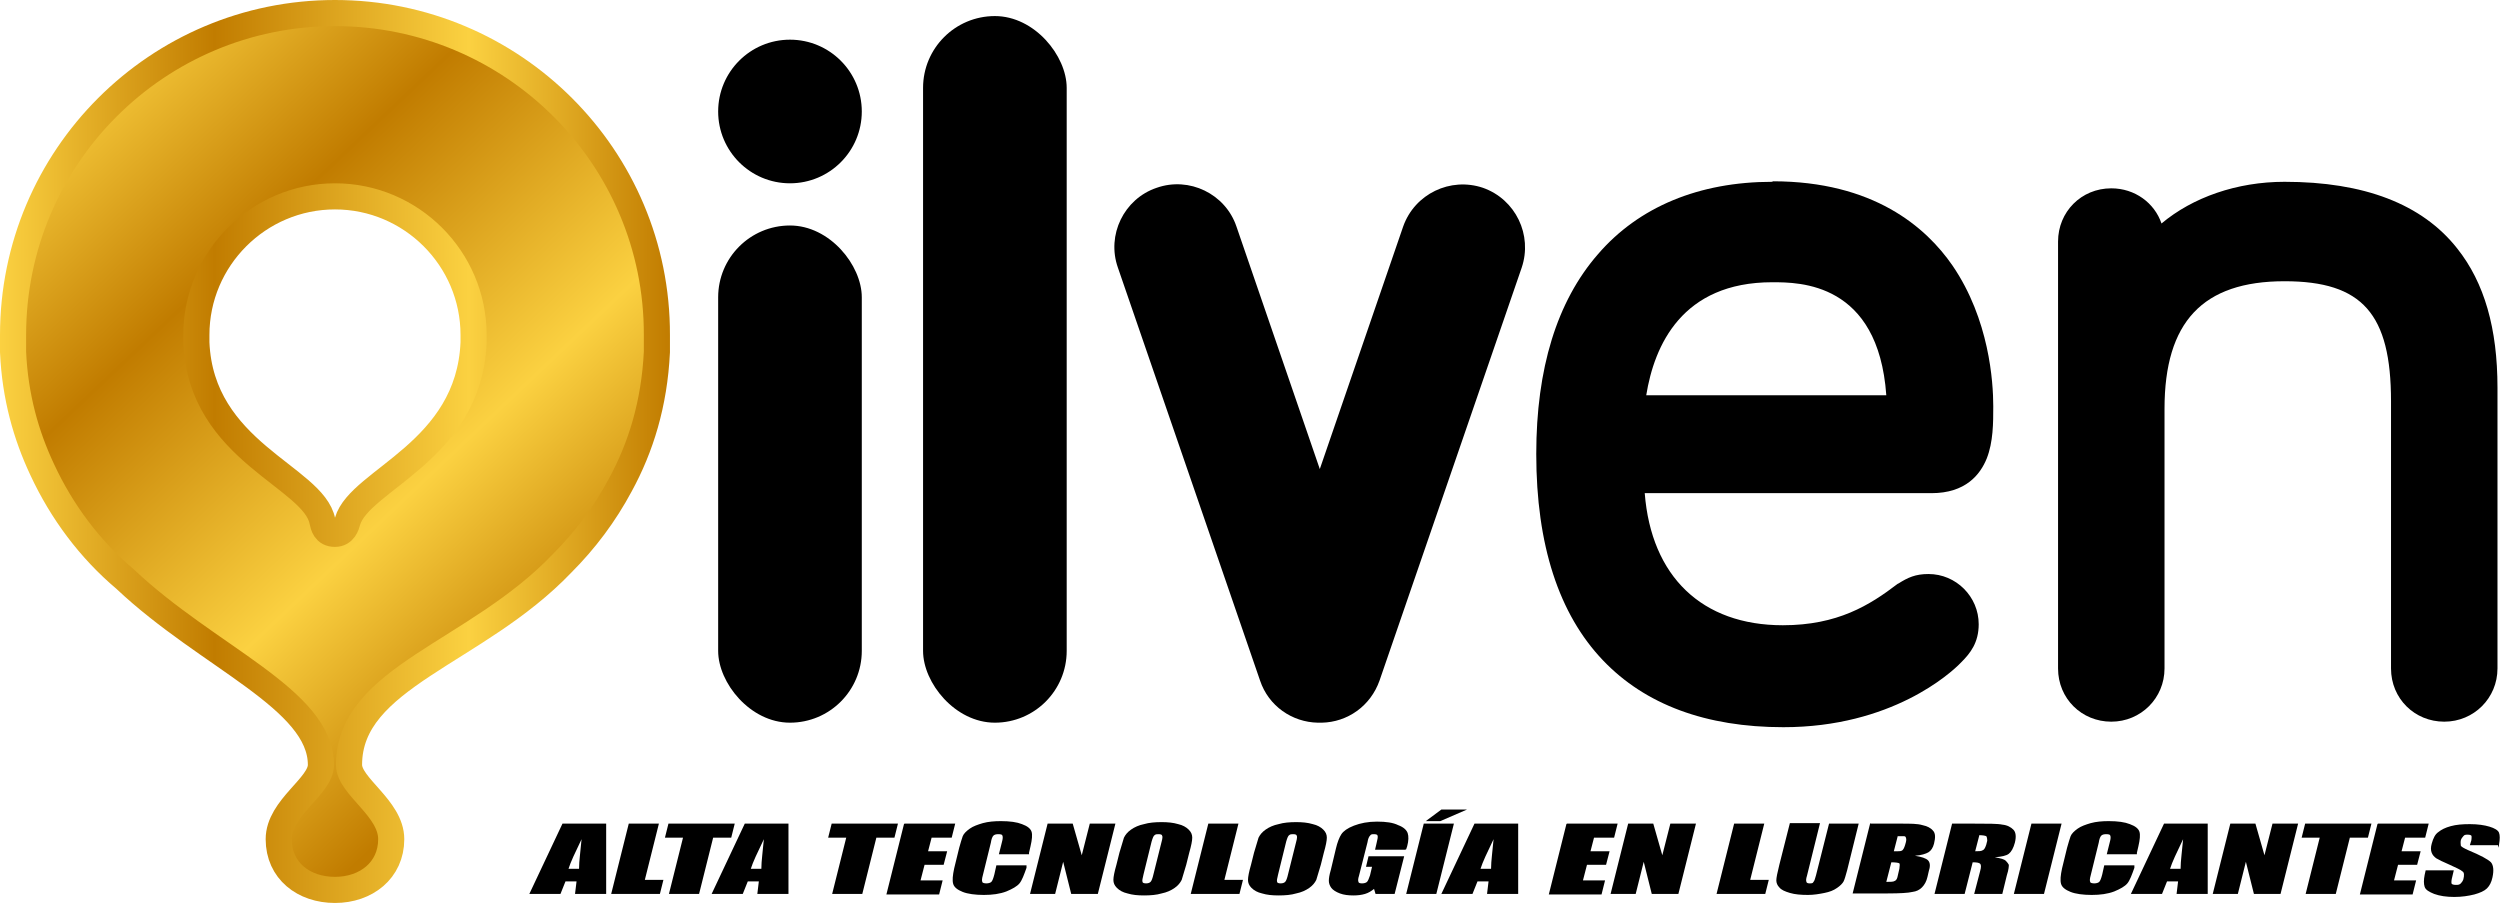
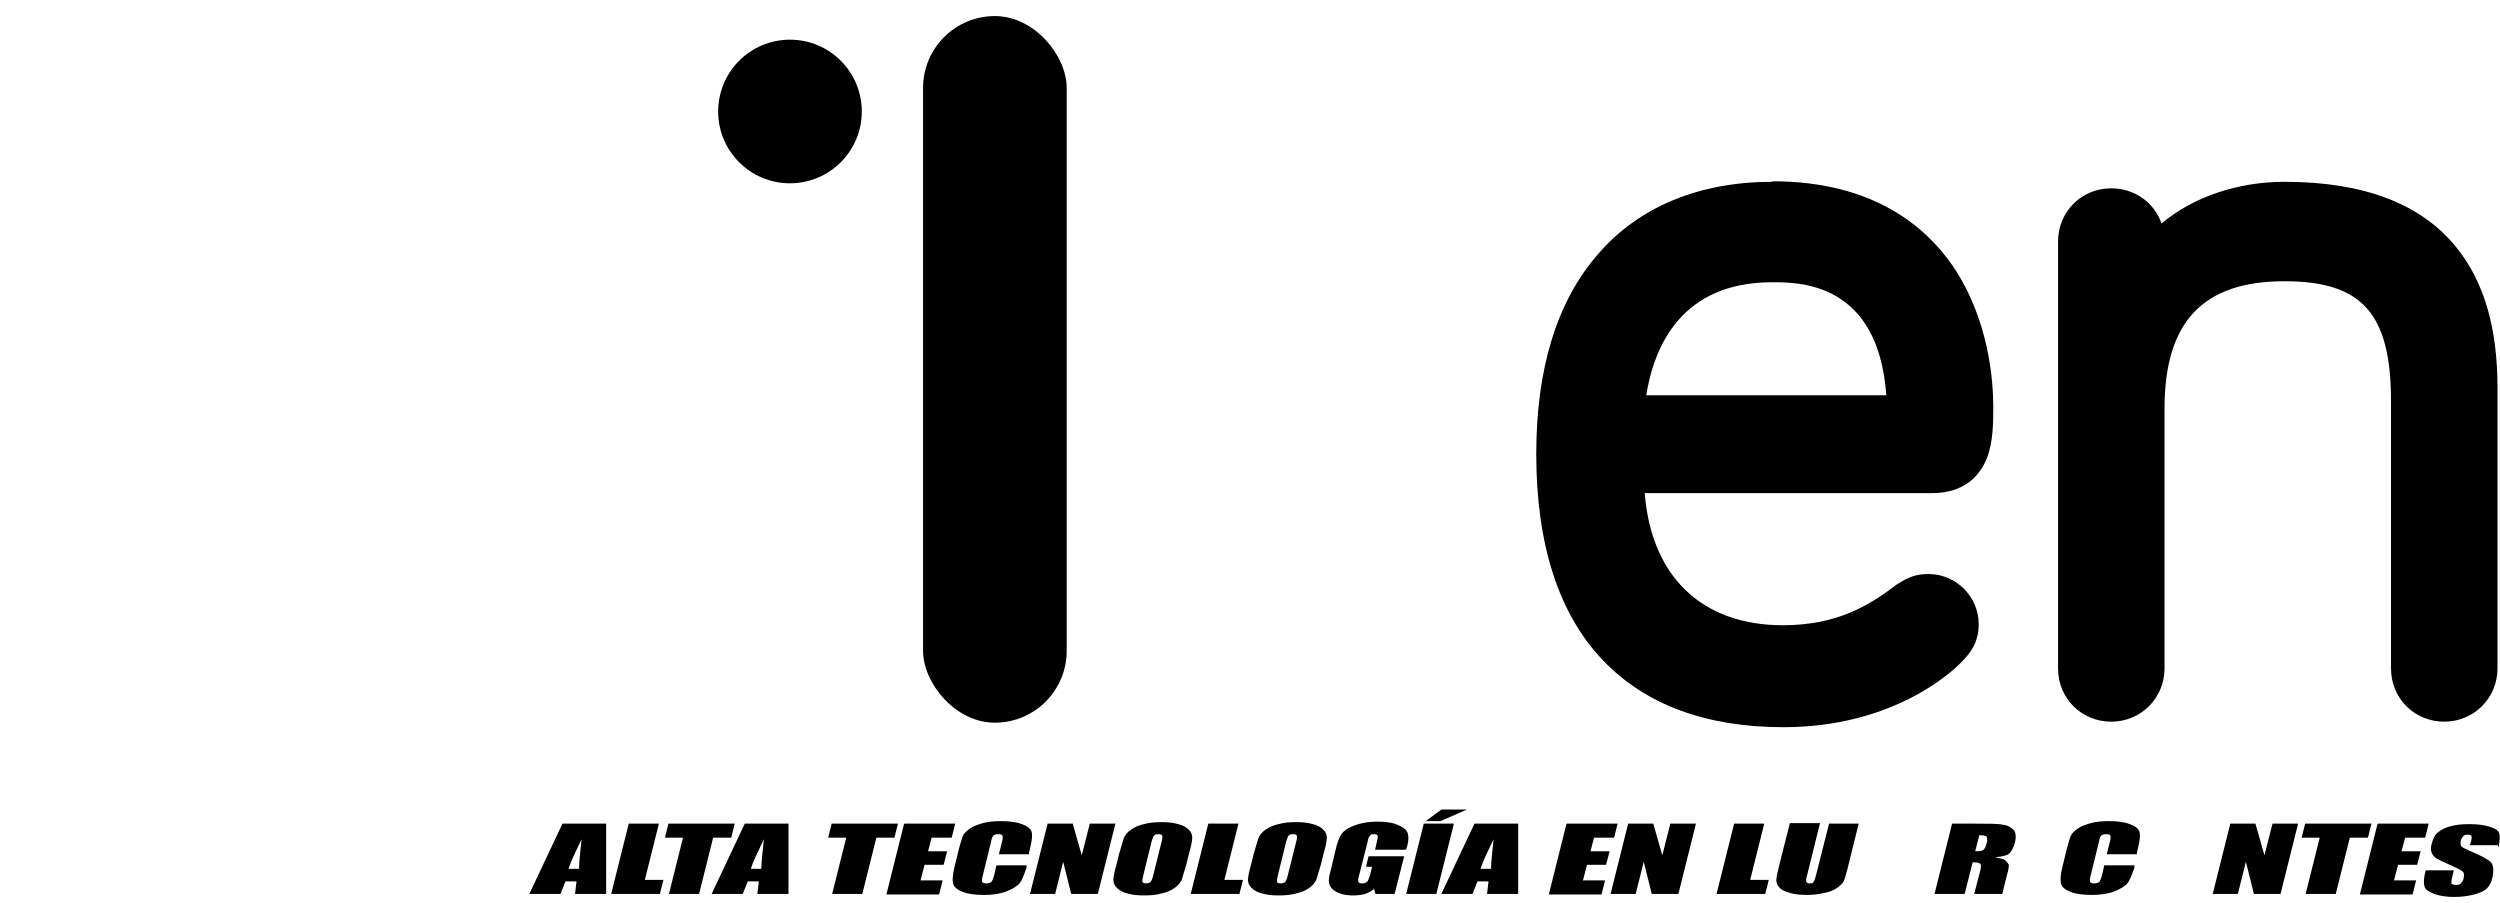
<svg xmlns="http://www.w3.org/2000/svg" xmlns:xlink="http://www.w3.org/1999/xlink" id="Capa_2" data-name="Capa 2" viewBox="0 0 49.78 17.99">
  <defs>
    <style>      .cls-1 {        fill: url(#linear-gradient);        stroke: url(#linear-gradient-2);        stroke-miterlimit: 10;        stroke-width: .52px;      }    </style>
    <linearGradient id="linear-gradient" x1="1" y1="1.84" x2="11.55" y2="12.97" gradientUnits="userSpaceOnUse">
      <stop offset="0" stop-color="#fbd141" />
      <stop offset=".32" stop-color="#c17c00" />
      <stop offset=".7" stop-color="#fbd141" />
      <stop offset="1" stop-color="#c17c00" />
    </linearGradient>
    <linearGradient id="linear-gradient-2" x1="0" y1="9" x2="13.34" y2="9" xlink:href="#linear-gradient" />
  </defs>
  <g id="VISTA_SUPERIOR" data-name="VISTA SUPERIOR">
    <g>
      <circle cx="15.73" cy="2.22" r="1.43" />
-       <rect x="14.3" y="4.49" width="2.86" height="9.9" rx="1.43" ry="1.43" />
      <rect x="18.38" y=".32" width="2.86" height="14.07" rx="1.43" ry="1.43" />
      <g>
        <path d="m35.29,3.62c-1.46,0-2.66.5-3.47,1.44-.82.94-1.23,2.28-1.23,3.98,0,1.81.45,3.19,1.33,4.11.84.88,2.05,1.33,3.59,1.33,2.15,0,3.33-1.07,3.54-1.29.18-.18.35-.39.35-.76,0-.55-.45-1-1-1-.26,0-.41.07-.6.19,0,0-.01,0-.02.01-.55.42-1.19.82-2.28.82-1.61,0-2.62-.97-2.75-2.63h5.71c.68,0,.97-.37,1.1-.69.13-.33.13-.71.13-1.04,0-.49-.08-1.73-.81-2.8-.53-.77-1.58-1.68-3.58-1.68Zm-2.51,4.25c.16-.99.71-2.25,2.51-2.25.54,0,2.11,0,2.27,2.25h-4.79Z" />
        <path d="m48.93,4.95c-.7-.89-1.86-1.33-3.44-1.33-.95,0-1.83.31-2.45.83-.14-.41-.53-.7-1-.7-.6,0-1.06.47-1.06,1.06v8.5c0,.6.47,1.06,1.06,1.06s1.06-.47,1.06-1.06v-5.17c0-1.73.76-2.54,2.39-2.54,1.55,0,2.12.65,2.12,2.39v5.32c0,.6.47,1.06,1.06,1.06s1.06-.47,1.06-1.06v-5.59c0-1.18-.26-2.09-.8-2.77Z" />
      </g>
-       <path d="m29.53,3.74c-.65-.22-1.36.12-1.59.77l-1.66,4.83-1.66-4.83c-.22-.65-.94-1-1.59-.77-.65.22-1,.94-.77,1.59l2.83,8.22c.17.51.64.83,1.15.84.01,0,.03,0,.04,0,.01,0,.03,0,.04,0,.51-.01.97-.33,1.15-.84l2.83-8.22c.22-.65-.12-1.36-.77-1.59Z" />
-       <path class="cls-1" d="m6.67.26C3.13.26.26,3.13.26,6.67c0,.11,0,.21,0,.32,0,0,0,.01,0,.02.04.89.26,1.66.58,2.34.39.84.95,1.59,1.65,2.18,1.65,1.56,3.9,2.39,3.9,3.7,0,.43-.84.85-.84,1.48s.5,1.01,1.12,1.01,1.12-.39,1.12-1.01-.84-1.05-.84-1.48c0-1.75,2.53-2.22,4.24-4.01.46-.46.85-.98,1.16-1.56.41-.75.68-1.62.73-2.65,0,0,0-.01,0-.02,0-.11,0-.21,0-.32C13.09,3.13,10.21.26,6.67.26Zm2.76,6.44s0,.05,0,.07c0,.02,0,.04,0,.05-.09,2.18-2.27,2.73-2.51,3.56-.02.08-.07.25-.25.25-.2,0-.23-.16-.25-.25-.17-.89-2.42-1.38-2.51-3.56,0-.02,0-.04,0-.05,0-.02,0-.05,0-.07h0s0-.02,0-.03c0-1.52,1.24-2.76,2.76-2.76s2.76,1.24,2.76,2.76c0,0,0,.02,0,.03h0Z" />
      <g>
        <path d="m12.07,16.4v1.4h-.62l.03-.25h-.22l-.1.25h-.62l.66-1.4h.87Zm-.54.9c0-.16.03-.35.05-.59-.13.27-.22.46-.26.59h.21Z" />
        <path d="m13.12,16.4l-.28,1.12h.37l-.07.28h-.97l.35-1.4h.6Z" />
        <path d="m14.63,16.4l-.07.28h-.36l-.28,1.12h-.6l.28-1.12h-.36l.07-.28h1.32Z" />
        <path d="m15.7,16.4v1.4h-.62l.03-.25h-.22l-.1.25h-.62l.66-1.4h.87Zm-.54.9c0-.16.03-.35.05-.59-.13.27-.22.46-.26.59h.21Z" />
        <path d="m17.88,16.4l-.07.28h-.36l-.28,1.12h-.6l.28-1.12h-.36l.07-.28h1.32Z" />
        <path d="m18.01,16.4h1.01l-.07.28h-.4l-.07.27h.38l-.07.27h-.38l-.08.31h.44l-.07.28h-1.05l.35-1.4Z" />
        <path d="m20.49,17.01h-.6l.06-.24c.02-.07.02-.11.01-.13,0-.02-.03-.03-.08-.03-.05,0-.08.01-.1.03-.02.02-.04.07-.05.14l-.16.65c-.02.07-.02.11-.01.13,0,.02.04.03.08.03s.08-.01.1-.03c.02-.02.04-.07.06-.15l.04-.18h.6v.05c-.05.14-.09.25-.14.31-.05.06-.14.11-.26.16-.13.05-.28.07-.45.07s-.32-.02-.42-.06c-.1-.04-.17-.09-.19-.16-.02-.07-.01-.17.02-.31l.1-.41c.03-.1.05-.18.07-.23.02-.05.07-.1.14-.15.07-.05.16-.08.26-.11.11-.03.23-.04.36-.04.18,0,.32.02.42.06.11.04.17.09.19.15.02.06.01.16-.02.29l-.03.13Z" />
        <path d="m22.21,16.4l-.35,1.4h-.53l-.16-.64-.16.64h-.5l.35-1.4h.5l.18.63.16-.63h.5Z" />
        <path d="m23.62,17.22c-.04.14-.07.24-.09.3-.03.06-.07.11-.14.16-.07.05-.16.09-.26.11-.1.03-.22.04-.35.04s-.23-.01-.33-.04c-.09-.02-.16-.06-.21-.11-.05-.05-.07-.1-.07-.16,0-.06.02-.16.06-.3l.06-.24c.04-.14.07-.24.09-.3.03-.06.07-.11.14-.16.07-.05.16-.09.26-.11.1-.03.22-.04.35-.04.12,0,.23.01.33.04.09.02.16.06.21.11.05.05.07.1.07.16,0,.06-.02.16-.06.3l-.06.24Zm-.49-.46c.02-.07.02-.11.01-.12,0-.02-.03-.03-.07-.03-.03,0-.06,0-.08.02-.02.01-.04.06-.06.13l-.16.65c-.02.08-.03.13-.02.15,0,.02.03.03.07.03s.07-.01.09-.03c.02-.02.04-.07.06-.16l.16-.64Z" />
        <path d="m24.66,16.4l-.28,1.12h.37l-.07.28h-.97l.35-1.4h.6Z" />
        <path d="m26.3,17.22c-.04.14-.07.24-.09.3-.03.06-.07.11-.14.16-.07.05-.16.09-.26.11-.1.03-.22.04-.35.04s-.23-.01-.33-.04c-.09-.02-.16-.06-.21-.11-.05-.05-.07-.1-.07-.16,0-.06.02-.16.06-.3l.06-.24c.04-.14.07-.24.09-.3.03-.06.07-.11.14-.16.07-.05.16-.09.26-.11.1-.03.22-.04.35-.04.12,0,.23.01.33.04.09.02.16.06.21.11.05.05.07.1.07.16,0,.06-.02.16-.06.3l-.06.24Zm-.49-.46c.02-.07.02-.11.01-.12,0-.02-.03-.03-.07-.03-.03,0-.06,0-.08.02-.02.01-.04.06-.06.13l-.16.65c-.02.08-.03.13-.02.15,0,.02.03.03.07.03s.07-.01.09-.03c.02-.02.04-.07.06-.16l.16-.64Z" />
        <path d="m27.98,16.92h-.6l.03-.13c.02-.08.03-.13.02-.15,0-.02-.03-.03-.07-.03-.04,0-.06,0-.08.03-.02.02-.04.06-.05.13l-.17.67c-.02.06-.02.1-.01.12,0,.02.03.03.07.03.04,0,.08-.01.1-.03.02-.02.04-.07.06-.13l.04-.17h-.12l.05-.21h.71l-.19.75h-.38l-.03-.1c-.05.04-.11.08-.18.1-.07.02-.14.03-.23.03-.1,0-.19-.01-.27-.04-.08-.03-.14-.07-.17-.11-.03-.04-.05-.09-.05-.14,0-.05.01-.12.04-.22l.1-.42c.03-.13.07-.23.11-.29.04-.06.12-.12.25-.17.13-.05.28-.08.46-.08s.32.02.42.07c.11.04.17.1.19.16.02.06.02.15-.01.26l-.02.06Z" />
        <path d="m28.95,16.4l-.35,1.4h-.6l.35-1.4h.6Zm.26-.28l-.53.23h-.29l.31-.23h.51Z" />
        <path d="m30.23,16.4v1.4h-.62l.03-.25h-.22l-.1.25h-.62l.66-1.4h.87Zm-.54.9c0-.16.03-.35.05-.59-.13.27-.22.46-.26.59h.21Z" />
        <path d="m31.2,16.4h1.01l-.07.28h-.4l-.07.27h.38l-.07.27h-.38l-.08.31h.44l-.07.28h-1.05l.35-1.4Z" />
        <path d="m33.77,16.4l-.35,1.4h-.53l-.16-.64-.16.64h-.5l.35-1.4h.5l.18.63.16-.63h.5Z" />
        <path d="m35.13,16.4l-.28,1.12h.37l-.07.28h-.97l.35-1.4h.6Z" />
        <path d="m37.01,16.4l-.23.93c-.03.11-.05.18-.07.22-.02.04-.07.09-.13.13-.07.05-.15.08-.25.1-.1.02-.21.04-.33.04-.14,0-.26-.01-.36-.04-.1-.03-.17-.06-.21-.11-.04-.04-.06-.09-.06-.14,0-.05.02-.15.06-.31l.21-.83h.6l-.26,1.05c-.02.06-.02.1-.01.12,0,.02.03.03.06.03.04,0,.07,0,.08-.03.02-.02.03-.06.05-.13l.26-1.03h.6Z" />
-         <path d="m37.25,16.4h.6c.19,0,.33,0,.43.03.09.02.16.05.21.11.05.05.05.14.02.26-.02.08-.06.14-.11.17-.05.03-.14.06-.27.07.13.02.22.05.26.09.04.04.05.11.02.2l-.03.13c-.02.09-.06.16-.11.21-.05.05-.11.08-.19.09-.08.02-.25.03-.49.03h-.7l.35-1.4Zm.41.77l-.1.39c.09,0,.14,0,.17-.02.03-.01.05-.05.06-.11l.03-.13c.01-.06.01-.1,0-.11-.02-.01-.07-.02-.16-.02Zm.13-.53l-.08.31s.05,0,.06,0c.06,0,.1,0,.12-.03.02-.02.04-.07.06-.15.01-.04.01-.07,0-.09,0-.02-.02-.03-.04-.03-.02,0-.06,0-.12,0Z" />
        <path d="m38.87,16.4h.43c.28,0,.48,0,.57.02.1.01.17.05.22.1.05.05.06.14.03.26-.03.11-.07.18-.12.22-.05.04-.15.06-.28.07.12.02.19.04.22.07.03.03.05.06.06.08,0,.02,0,.09-.04.21l-.09.37h-.56l.12-.46c.02-.07.02-.12,0-.14-.02-.02-.06-.03-.15-.03l-.16.63h-.6l.35-1.4Zm.54.24l-.08.31c.07,0,.12,0,.15-.02.03-.01.05-.05.07-.11l.02-.08s0-.07-.02-.09c-.02-.01-.07-.02-.14-.02Z" />
-         <path d="m41.05,16.4l-.35,1.4h-.6l.35-1.4h.6Z" />
+         <path d="m41.05,16.4l-.35,1.4h-.6h.6Z" />
        <path d="m42.55,17.01h-.6l.06-.24c.02-.07.02-.11.01-.13,0-.02-.03-.03-.08-.03-.05,0-.08.01-.1.03-.02.02-.04.07-.05.14l-.16.65c-.02.07-.02.11-.01.13,0,.02.04.03.08.03s.08-.01.1-.03c.02-.02.04-.07.06-.15l.04-.18h.6v.05c-.05.14-.09.25-.14.31-.05.06-.14.11-.26.16-.13.05-.28.07-.45.07s-.32-.02-.42-.06c-.1-.04-.17-.09-.19-.16-.02-.07-.01-.17.02-.31l.1-.41c.03-.1.05-.18.07-.23.02-.05.07-.1.14-.15.07-.05.16-.08.26-.11.11-.03.23-.04.36-.04.18,0,.32.02.42.06.11.04.17.09.19.15.02.06.01.16-.02.29l-.03.13Z" />
-         <path d="m43.96,16.4v1.4h-.62l.03-.25h-.22l-.1.25h-.62l.66-1.4h.87Zm-.54.9c0-.16.03-.35.05-.59-.13.27-.22.46-.26.59h.21Z" />
        <path d="m45.76,16.4l-.35,1.4h-.53l-.16-.64-.16.64h-.5l.35-1.4h.5l.18.63.16-.63h.5Z" />
        <path d="m47.22,16.4l-.07.28h-.36l-.28,1.12h-.6l.28-1.12h-.36l.07-.28h1.32Z" />
        <path d="m47.35,16.4h1.01l-.07.28h-.4l-.07.27h.38l-.07.27h-.38l-.08.31h.44l-.07.28h-1.05l.35-1.4Z" />
        <path d="m49.74,16.83h-.56l.03-.1s.01-.08,0-.09c-.01-.01-.03-.02-.07-.02-.04,0-.07,0-.09.03-.02.02-.04.05-.05.08-.01.05,0,.08,0,.11.01.02.06.05.15.09.24.1.39.18.45.24.05.06.06.16.03.3-.02.1-.06.17-.11.22-.05.05-.14.09-.25.12-.12.03-.25.05-.4.05-.16,0-.29-.02-.4-.06-.1-.04-.17-.08-.19-.14-.02-.06-.02-.14,0-.24l.02-.09h.56l-.04.17c-.01.05-.01.09,0,.1.01.01.04.02.08.02s.07,0,.1-.03c.02-.02.04-.05.05-.08.02-.08.02-.14-.02-.16-.03-.03-.12-.07-.25-.13-.14-.06-.22-.1-.27-.13-.04-.03-.07-.06-.09-.11-.02-.05-.02-.11,0-.18.03-.11.07-.19.13-.23.06-.05.14-.09.25-.12.11-.03.23-.04.38-.04.16,0,.29.02.39.05.1.03.17.07.19.12.02.05.02.13,0,.24v.06Z" />
      </g>
    </g>
  </g>
</svg>